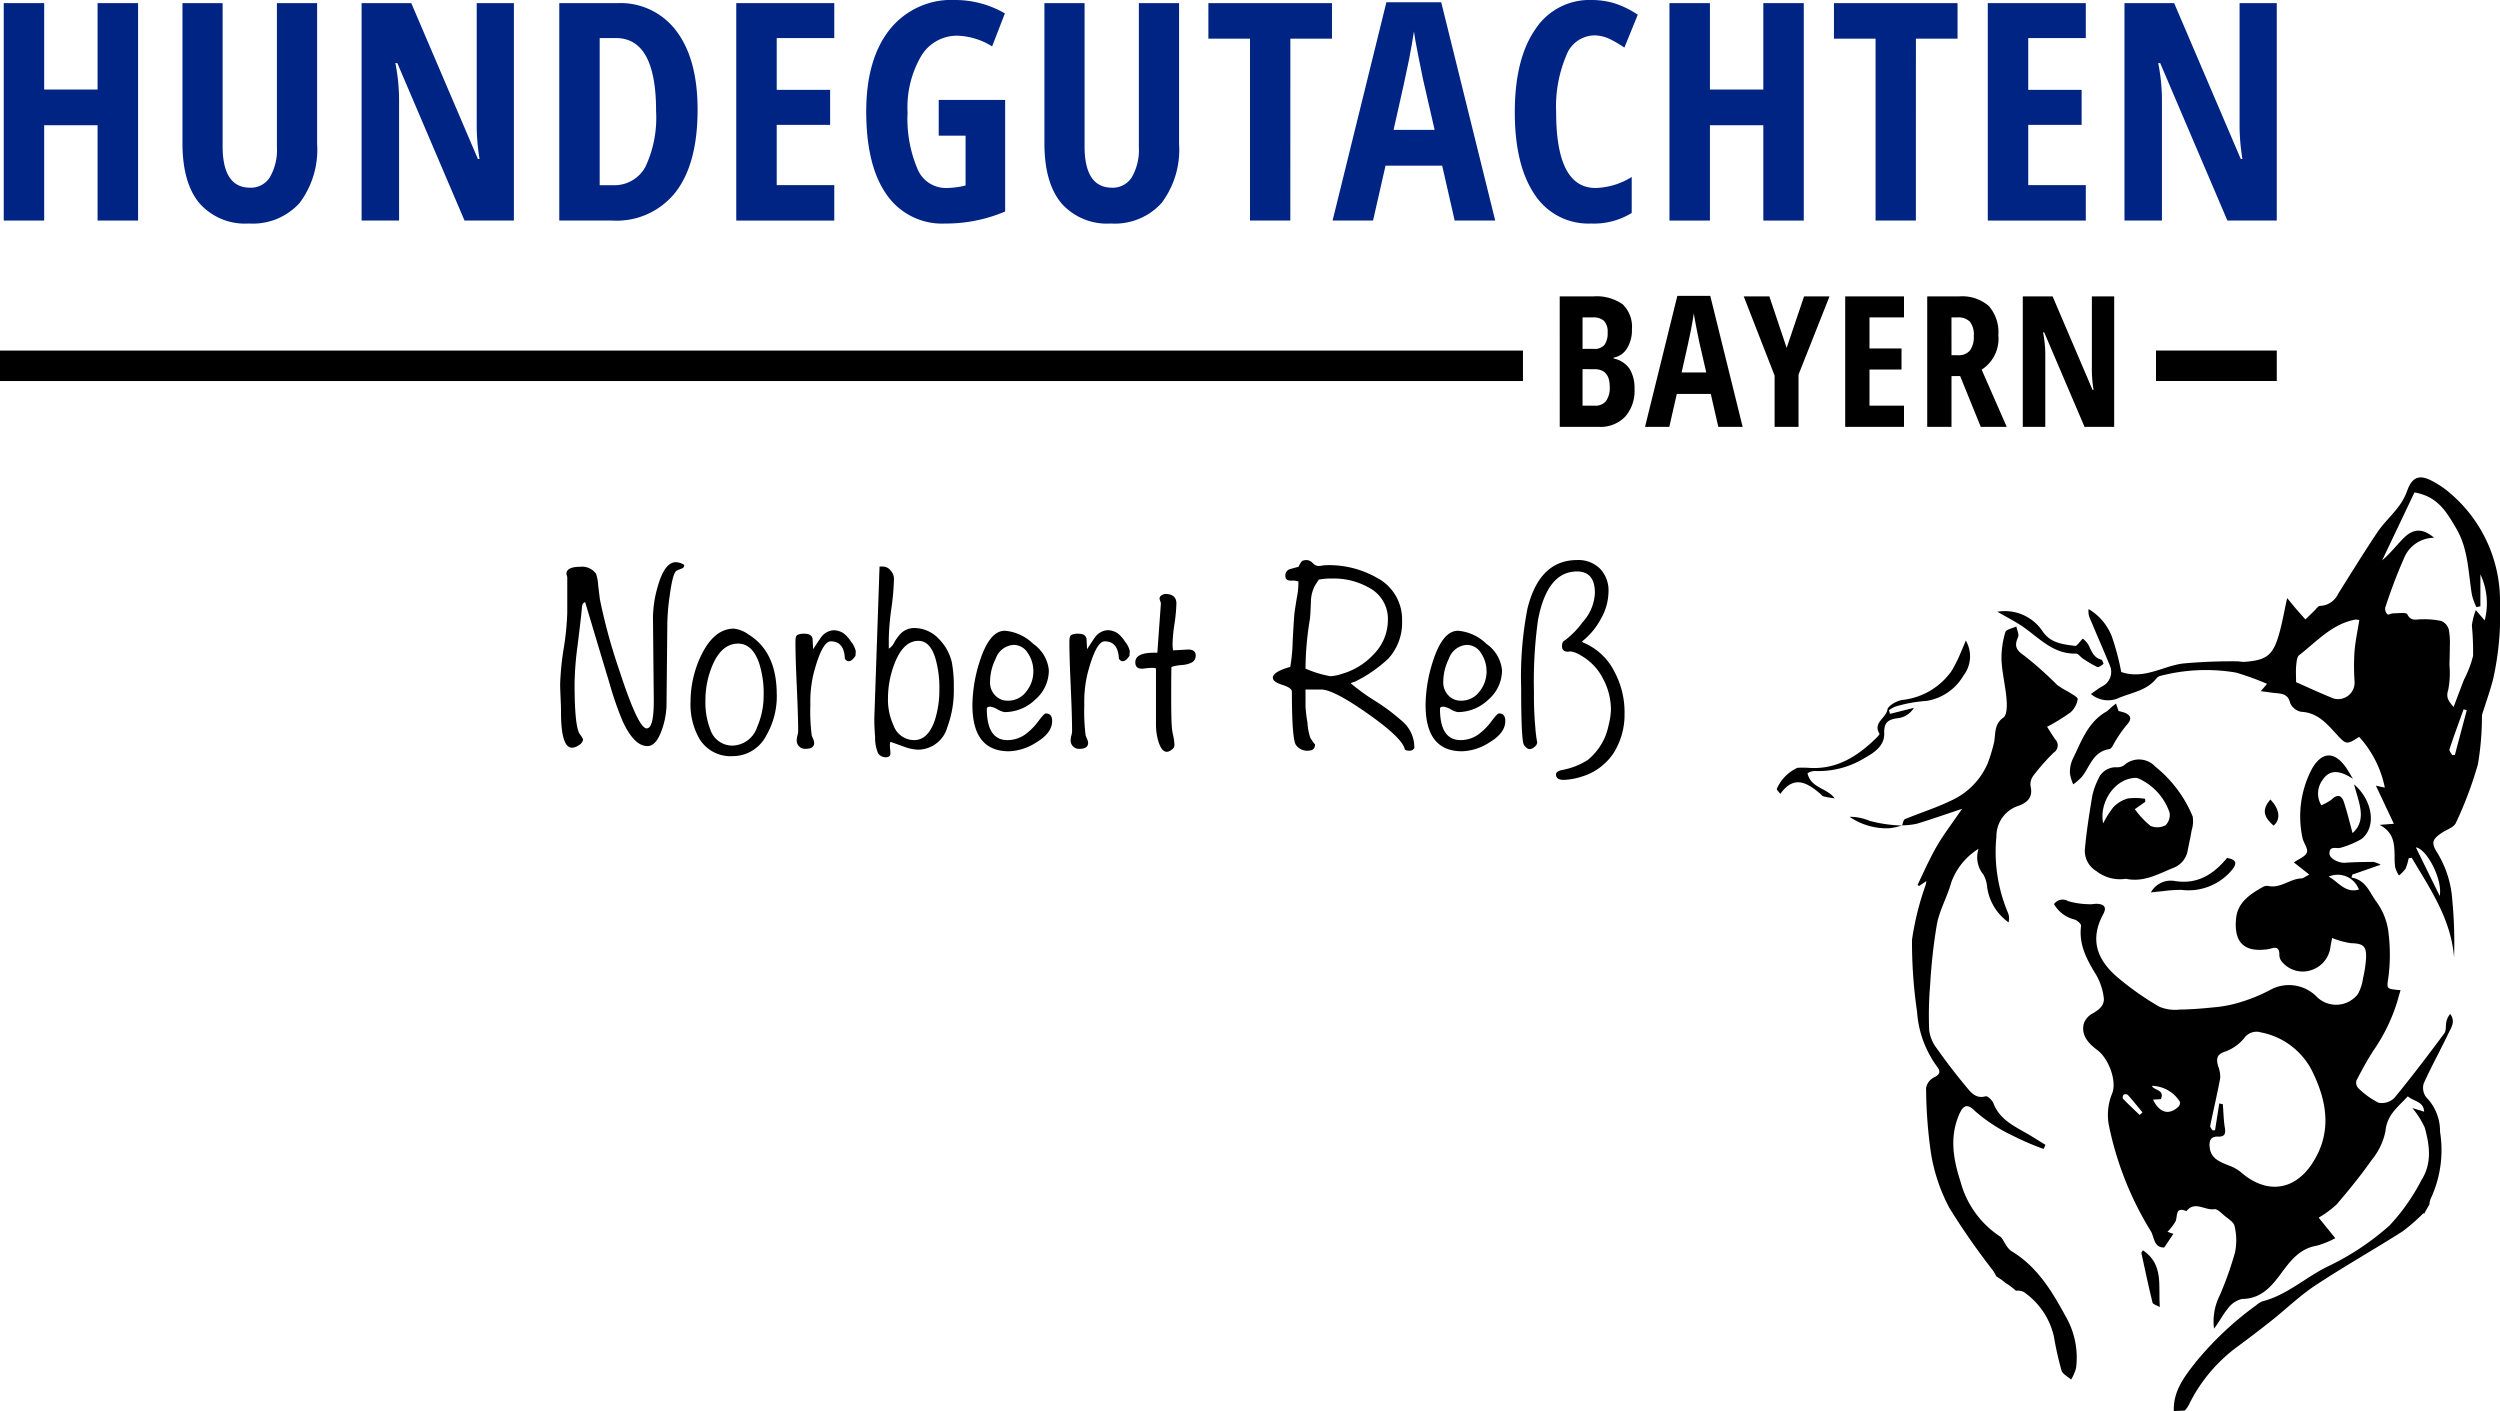
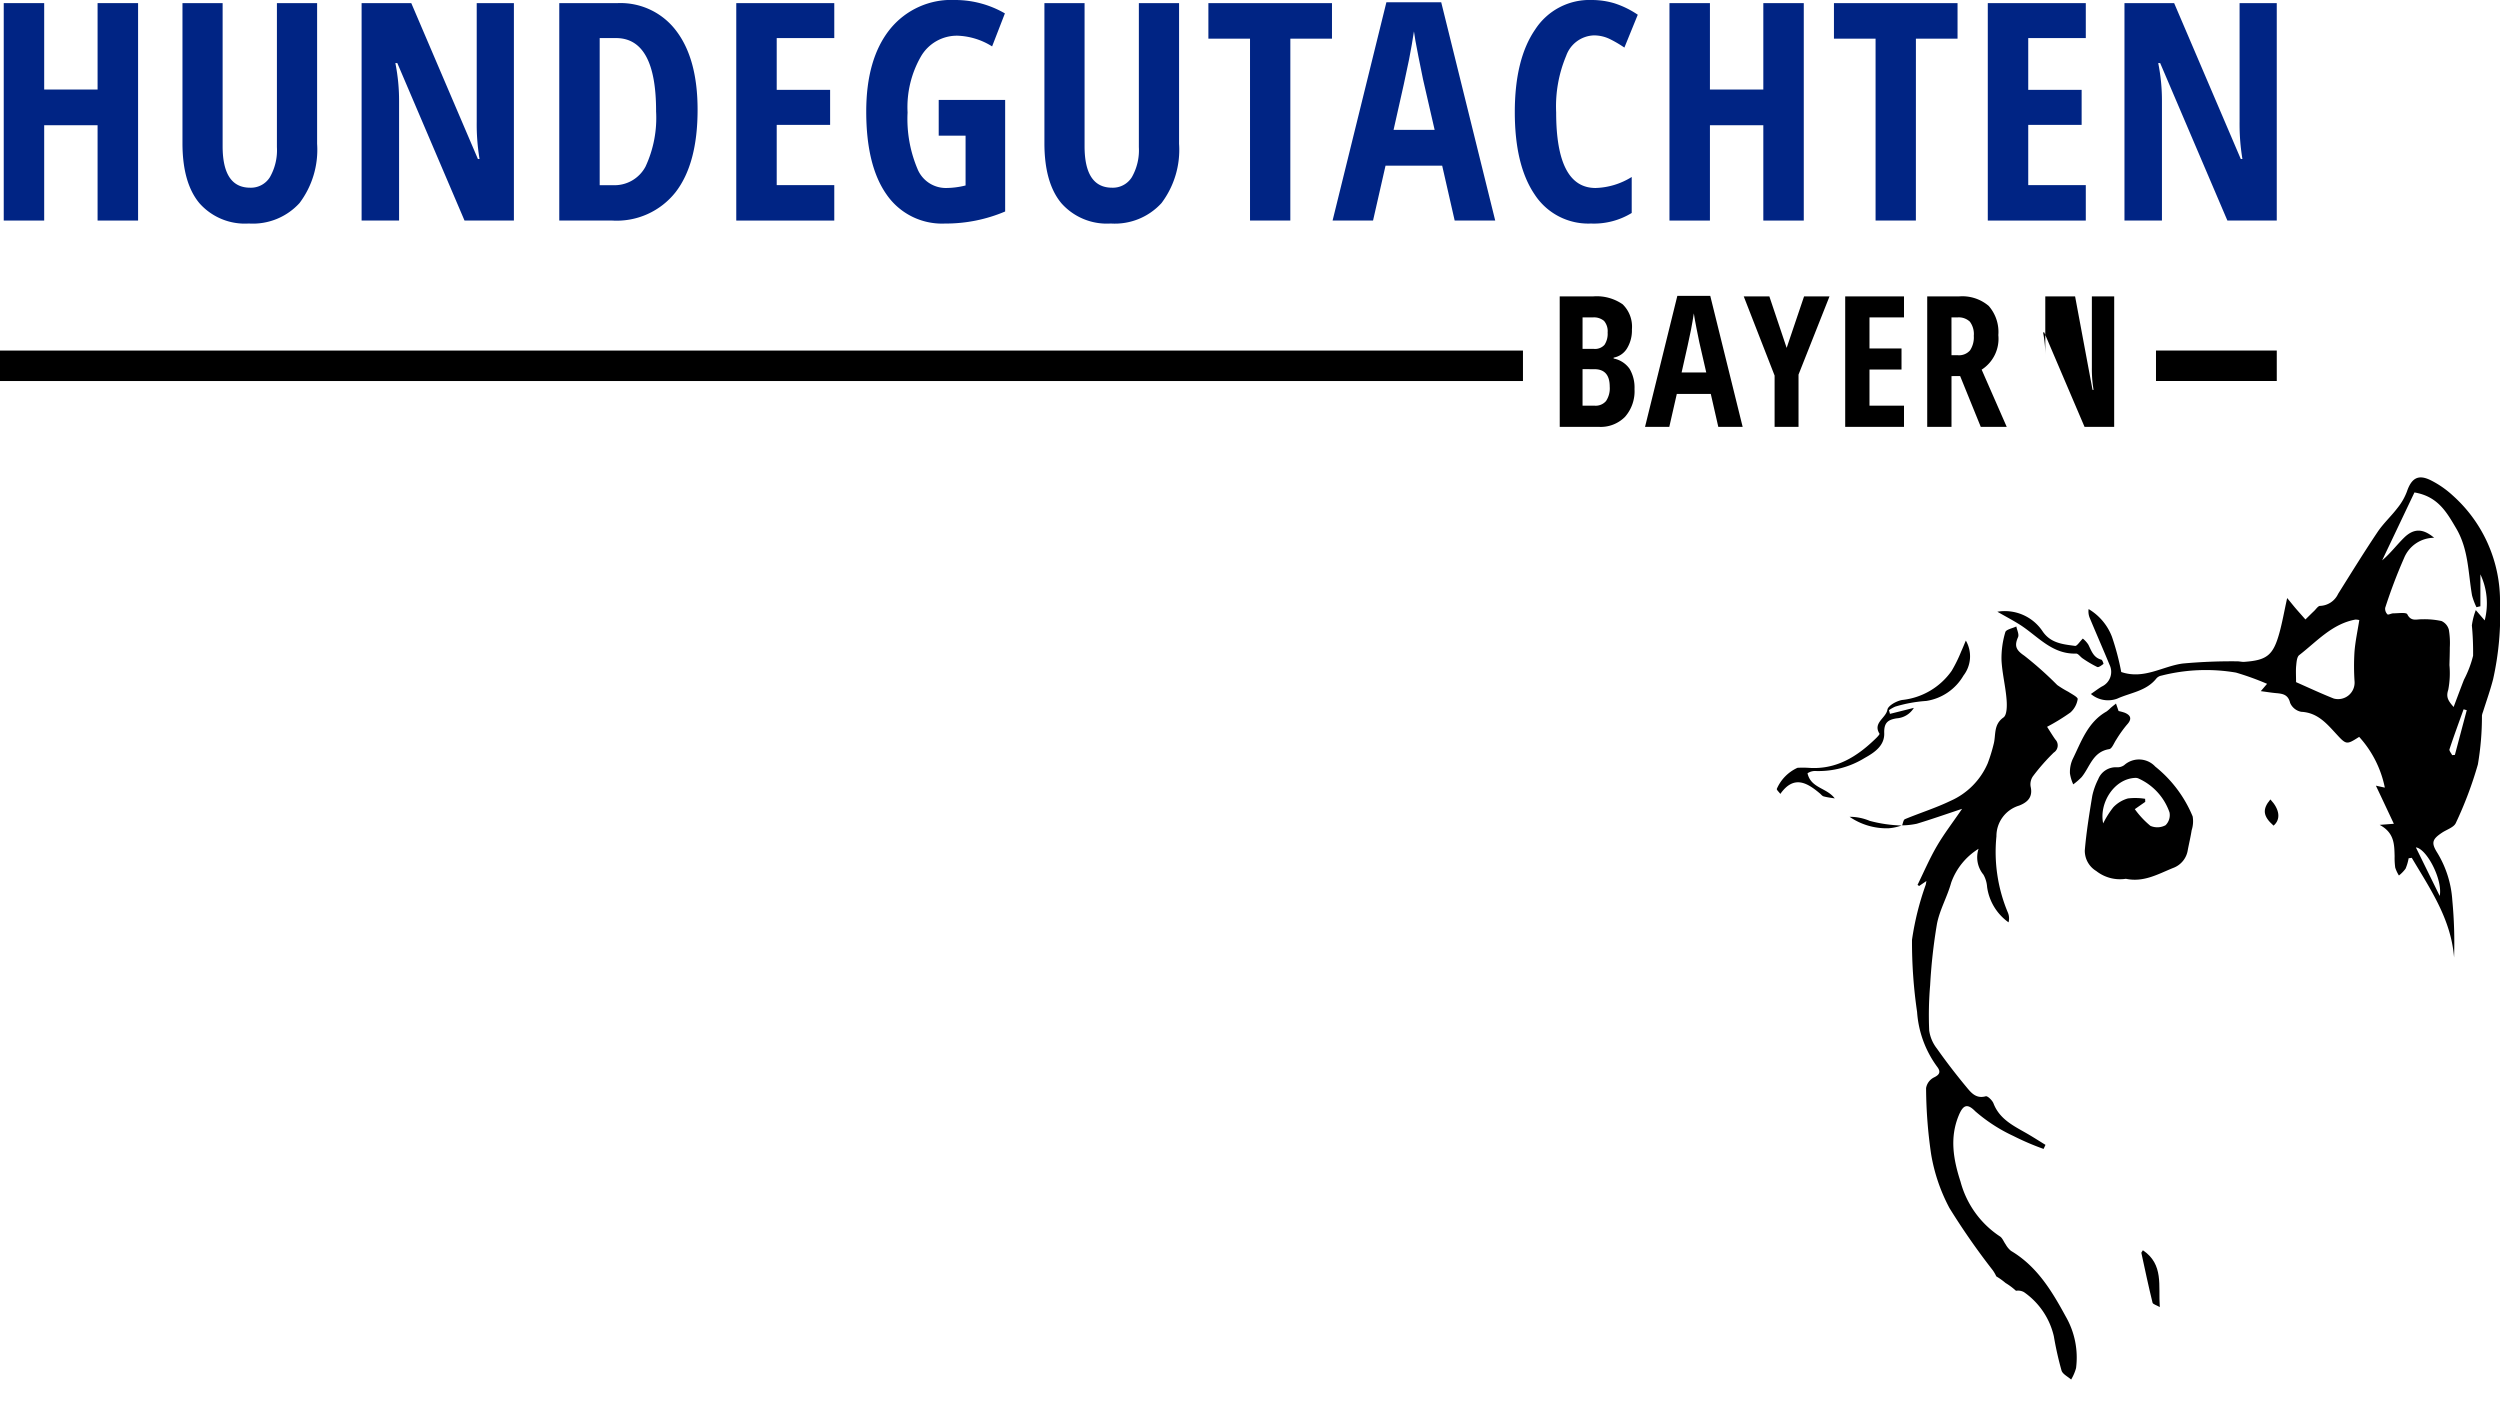
<svg xmlns="http://www.w3.org/2000/svg" width="246.231" height="138.977" viewBox="0 0 246.231 138.977">
  <defs>
    <clipPath id="clip-path">
      <rect id="Rechteck_3" data-name="Rechteck 3" width="71.231" height="91.955" transform="translate(0 0)" fill="none" />
    </clipPath>
    <clipPath id="clip-path-2">
      <rect id="Rechteck_9" data-name="Rechteck 9" width="224.245" height="42.044" transform="translate(0 0)" fill="none" />
    </clipPath>
    <clipPath id="clip-path-3">
-       <rect id="Rechteck_10" data-name="Rechteck 10" width="104.81" height="21.643" fill="none" />
-     </clipPath>
+       </clipPath>
  </defs>
  <g id="Gruppe_30" data-name="Gruppe 30" transform="translate(-85 -26.978)">
    <g id="Gruppe_5" data-name="Gruppe 5" transform="translate(260 74)">
      <g id="Gruppe_4" data-name="Gruppe 4" clip-path="url(#clip-path)">
-         <path id="Pfad_25" data-name="Pfad 25" d="M63.708,72.452c.011.039.019.074.029.11.182-.324.362-.649.551-.968a1.374,1.374,0,0,1,.152-.629,11.269,11.269,0,0,0,.885-6.512,4.764,4.764,0,0,0-1.35-3.394,1.5,1.5,0,0,1-.258-1.364c.745-1.672,1.645-3.275,2.43-4.931.271-.572.733-1.177.179-1.917a1.706,1.706,0,0,0-.376.762c-.084.382,0,.867-.2,1.144-1.6,2.152-3.218,4.293-4.924,6.361a1.749,1.749,0,0,1-1.549.476,7.741,7.741,0,0,1-2.018-1.455.788.788,0,0,1-.168-.731c.511-.994,1.047-1.981,1.652-2.921a17.519,17.519,0,0,0,2.37-4.857c.1-.367.208-.731.321-1.125-1.5-.129-1.355-.109-1.171-1.451a17.571,17.571,0,0,0,0-4.081,6.387,6.387,0,0,0-1.231-3.21c-.682-.951-1.012-2.093-2.431-2.352.03-.1.06-.195.091-.293l2.786-.97a3.031,3.031,0,0,0-.707-.277c-.928.012-1.859.014-2.784.086-.623.049-1.549-.4-1.552-.912,0-.846.739-.412,1.135-.577a8.678,8.678,0,0,0,2.018-.849c1.533-1.2,1.07-3.855-.732-5.382.454,1.776,1.314,3.474-.146,4.8-.278-1.014-.523-2.065-.864-3.085-.222-.666-.643-.763-1.194-.229a4.659,4.659,0,0,1-1.02.569,2.23,2.23,0,0,1,.1-2.457c.753-1.162,1.786-.946,3.021-.139-.305-.5-.442-.748-.6-.982-1.13-1.731-2.422-1.8-3.449,0a10.05,10.05,0,0,0-.938,6.738c.083.516.582,1.089.445,1.481-.147.42-.819.656-1.257.978-.042.031-.05.109-.014.023l1.508,1.19c-.437.221-.6.373-.769.377-1.144.027-2.067,1.014-3.281.74a.854.854,0,0,0-.545.115c-1.247.7-2.458,1.509-2.614,3.076-.2,1.981.453,3.326,2.848,3.073a2.635,2.635,0,0,0,.556-.091c.623-.211.88-.013.854.654a1.093,1.093,0,0,0,.27.654,2.656,2.656,0,0,0,2.96.781,2.75,2.75,0,0,0,1.813-2.32c.058-.312.119-.624.156-.817a8.133,8.133,0,0,0,1.835.51c1.26.035,1.581.287,1.5,1.6a11.8,11.8,0,0,1-.294,1.874,4.49,4.49,0,0,1-.5,1.535,2.71,2.71,0,0,1-4.117.21,3.83,3.83,0,0,0-4.592-.575,16.435,16.435,0,0,1-3.191,1.262,11.694,11.694,0,0,1-2.3.414c-1.111.116-2.229.207-3.346.22a4.015,4.015,0,0,1-2.008-.278A28.192,28.192,0,0,1,33.4,49.1c-1.807-1.623-2.616-3.552-1.241-6.1.352-.652.1-.945-.557-1-.276-.024-.563.063-.838.036a7.971,7.971,0,0,1-2.067-.3,1.044,1.044,0,0,0-1.393.286,3.193,3.193,0,0,0,2.059,1.531c.254.1.63.431.606.612-.239,1.854.569,3.338,1.492,4.836a6.038,6.038,0,0,1,.737,2.193c.126.8-.458,1.24-1.125,1.62a1.815,1.815,0,0,0-.844,1.007c-.265,1.186.516,1.961,1.354,2.59,1.092.82,1.961,3.059,1.432,4.306a5.489,5.489,0,0,0-.258,3.32,32,32,0,0,0,4.086,10.208c.345.576.286,1.634,1.318,1.6l.9-1.343-.58-.2a4.919,4.919,0,0,0,.8-1.042c.215-.528-.055-1.464,1.065-.994.829-1.046,1.829-.044,2.744-.194.291-.047.688.38,1,.639.371.313.922.635,1,1.031a6.039,6.039,0,0,1,.046,2.579,33.4,33.4,0,0,1-1.5,4.225,5.722,5.722,0,0,0-.572,3.289c.509-.638.857-1.371,1.362-1.972a2.374,2.374,0,0,1,1.4-.947c1.749-.017,2.752-1.062,3.682-2.3.975-1.3,1.88-2.651,3.686-2.949a9.2,9.2,0,0,0,1.817-.735l-1.64-2.024a9.98,9.98,0,0,0,1.759-1.294c1.209-1.408,2.385-2.854,3.451-4.371a6.485,6.485,0,0,0,1.369-2.852c.144-1.643,1.28-2.409,2.2-3.435.564.507,1.558.484,1.609,1.515l-1.166-.364a8.507,8.507,0,0,1,1.227,1.932c.484,1.734.728,3.511-.324,5.166a19.733,19.733,0,0,1-3.146,4.476,25.9,25.9,0,0,1-6.078,4.034c-2.185,1.058-4,2.807-6.418,3.428a2,2,0,0,0-.637.394A31.781,31.781,0,0,0,41.3,87.094c-1.117,1.423-2.255,2.854-2.2,4.838.017.01.032.013.049.022l1.026-.045a2.17,2.17,0,0,0,.449-.649,15.583,15.583,0,0,1,4.738-5.639c1.143-.846,2.277-1.708,3.391-2.593,1.443-1.146,2.778-2.449,4.308-3.459,2.8-1.846,5.72-3.5,8.552-5.293a18.206,18.206,0,0,0,2.091-1.824M54.349,39.321a2.229,2.229,0,0,1,2.986,1.273c-1.385.385-2.041-.8-2.986-1.273M35.739,62.795c-.554-.532-1.115-1.057-1.649-1.608-.057-.058,0-.326.086-.4a.4.4,0,0,1,.4.03c.5.56.967,1.145,1.446,1.722l-.282.252m3.839-.831c-.931.89-1.877.651-2.524-.676l.777-.051c.394-.962-.675-.826-.885-1.307A3.321,3.321,0,0,1,39.7,61.49a.561.561,0,0,1-.12.474M52.719,67.6c-1.814,2.728-4.578,2.98-7.042.8a4.175,4.175,0,0,0-1.2-.648c-.853-.352-1.721-.663-1.839-1.768-.064-.6.053-1.087.807-1.058.65.026.788-.257.686-.871-.127-.765-.136-1.549-.2-2.324l-.35-.07q-.208,1.323-.418,2.645l-.263-.005c-.075-.146-.236-.309-.21-.434.318-1.567.691-3.124.982-4.695a2.783,2.783,0,0,0-.194-1.159c-.2-.721-.2-1.188.723-1.474a4.356,4.356,0,0,0,1.848-1.326,1.476,1.476,0,0,1,1.634-.553,7.165,7.165,0,0,1,5.22,4.177c1.385,2.958,1.7,5.922-.192,8.766" />
        <path id="Pfad_26" data-name="Pfad 26" d="M23.057,76.17a2.193,2.193,0,0,1-.515-.629c-.193-.262-.313-.629-.566-.787a9.338,9.338,0,0,1-3.875-5.38c-.7-2.155-1.094-4.323-.182-6.528.428-1.033.834-1.229,1.629-.416A15.958,15.958,0,0,0,23.3,64.862a26.124,26.124,0,0,0,2.976,1.277l.189-.4c-.568-.349-1.129-.709-1.7-1.045-1.343-.784-2.8-1.423-3.422-3.041-.116-.3-.583-.754-.765-.7-.95.268-1.442-.355-1.9-.909-1.018-1.226-1.993-2.491-2.909-3.793a3.707,3.707,0,0,1-.758-1.784,34.665,34.665,0,0,1,.093-4.453,53.55,53.55,0,0,1,.671-6.035c.268-1.392,1.021-2.683,1.4-4.062a6.489,6.489,0,0,1,2.7-3.341,2.677,2.677,0,0,0,.479,2.549,2.9,2.9,0,0,1,.361,1.218,5.135,5.135,0,0,0,2.11,3.478,1.463,1.463,0,0,0-.053-.932,15.408,15.408,0,0,1-1.138-7.543,3.133,3.133,0,0,1,2.232-3.022c.832-.325,1.374-.836,1.135-1.873a1.384,1.384,0,0,1,.24-1.032A20.114,20.114,0,0,1,27.28,27.1a.836.836,0,0,0,.152-1.29c-.262-.372-.5-.763-.809-1.248a20.074,20.074,0,0,0,2.3-1.412,2.222,2.222,0,0,0,.713-1.313c.029-.192-.584-.5-.923-.723a9.8,9.8,0,0,1-1.093-.667,34.916,34.916,0,0,0-3.249-2.893c-.821-.555-.984-.969-.609-1.819.12-.274-.1-.7-.168-1.055-.377.183-1.012.295-1.086.563a8.948,8.948,0,0,0-.375,2.746c.063,1.3.4,2.592.5,3.9.048.592.043,1.508-.306,1.754-1.011.712-.726,1.736-.97,2.633a15.986,15.986,0,0,1-.583,1.884,7.1,7.1,0,0,1-3.671,3.7c-1.447.7-3,1.182-4.482,1.8-.151.063-.19.393-.277.61a7.428,7.428,0,0,0,1.44-.159c1.418-.428,2.817-.921,4.467-1.469-.941,1.376-1.792,2.482-2.488,3.677-.714,1.225-1.276,2.539-1.9,3.814l.155.109.719-.491c-.038.208-.048.292-.069.373a28.041,28.041,0,0,0-1.35,5.417,47.268,47.268,0,0,0,.5,7.1,10.307,10.307,0,0,0,1.974,5.4c.37.483.278.781-.329,1.065a1.445,1.445,0,0,0-.758,1.039,46.144,46.144,0,0,0,.5,6.534,17.4,17.4,0,0,0,1.8,5.28,69.211,69.211,0,0,0,4.27,6.132,3.718,3.718,0,0,1,.345.6,6.55,6.55,0,0,1,.913.652,6.451,6.451,0,0,1,1.027.768,1.182,1.182,0,0,1,.79.135,7.282,7.282,0,0,1,2.937,4.337,32.67,32.67,0,0,0,.757,3.378c.11.36.62.6.948.891a4.517,4.517,0,0,0,.484-1.13,8.1,8.1,0,0,0-1.011-5.069c-1.375-2.529-2.835-4.957-5.408-6.48" />
        <path id="Pfad_27" data-name="Pfad 27" d="M30.942,21.328c.461-.317.756-.547,1.076-.734a1.59,1.59,0,0,0,.764-2.124c-.644-1.558-1.321-3.1-1.97-4.657a1.678,1.678,0,0,1-.1-.846,5.411,5.411,0,0,1,2.3,2.732,24.88,24.88,0,0,1,.914,3.467c2.229.763,4.059-.569,6.058-.836a52.86,52.86,0,0,1,5.318-.217c.246-.007.5.069.741.052,2.236-.157,2.855-.65,3.464-2.864.28-1.017.463-2.061.761-3.421.411.5.648.8.9,1.092.3.344.6.68.9,1.019.28-.275.556-.553.84-.823.2-.186.4-.512.6-.514a2.048,2.048,0,0,0,1.78-1.187c1.279-2.039,2.542-4.089,3.882-6.087.567-.847,1.341-1.553,1.962-2.368A5.821,5.821,0,0,0,62.06,1.4C62.51.075,63.171-.332,64.4.275a9.374,9.374,0,0,1,2.152,1.483,13.944,13.944,0,0,1,4.68,10.66,29.172,29.172,0,0,1-.679,7.454c-.281,1.089-.661,2.152-1,3.227a1.691,1.691,0,0,0-.1.352,28.27,28.27,0,0,1-.4,4.816,37.839,37.839,0,0,1-2.171,5.766c-.189.433-.888.643-1.354.953-.977.649-1.091,1-.481,1.972a10.253,10.253,0,0,1,1.488,4.7,44.475,44.475,0,0,1,.173,5.627c-.3-3.786-2.348-6.751-4.167-9.818l-.309.043a4.65,4.65,0,0,1-.3,1.021,3.384,3.384,0,0,1-.657.677,3.5,3.5,0,0,1-.363-.777,7.023,7.023,0,0,1-.06-1.127c-.033-1.137-.01-2.3-1.476-3.083l1.4-.108c-.633-1.344-1.2-2.556-1.769-3.753l.881.194a10.527,10.527,0,0,0-2.528-5c-1.257.8-1.262.793-2.3-.336-.934-1.016-1.83-2.054-3.4-2.132a1.5,1.5,0,0,1-1.1-.878c-.2-.834-.739-.906-1.388-.963-.446-.04-.888-.114-1.5-.194.276-.322.4-.469.618-.721a27.092,27.092,0,0,0-3.064-1.107,17.687,17.687,0,0,0-7.347.3.857.857,0,0,0-.486.27c-.987,1.257-2.549,1.4-3.87,2a2.612,2.612,0,0,1-2.59-.466M64.752,5.946a3.209,3.209,0,0,0-2.968,1.992,50.852,50.852,0,0,0-1.862,4.91.778.778,0,0,0,.225.639c.076.077.376-.1.575-.1.479,0,1.274-.117,1.378.092.365.736.9.483,1.426.494a7.937,7.937,0,0,1,1.943.172,1.313,1.313,0,0,1,.724.854,7.856,7.856,0,0,1,.094,1.754c0,.578-.021,1.156-.036,1.734a8.7,8.7,0,0,1-.118,2.438c-.246.735.021,1.1.531,1.687.366-.969.684-1.829,1.016-2.683a10.674,10.674,0,0,0,.9-2.361,27.59,27.59,0,0,0-.119-2.987,6.568,6.568,0,0,1,.387-1.515l.875,1.017A6.687,6.687,0,0,0,69.3,9.547v3.142l-.388.093a6.471,6.471,0,0,1-.435-1.157c-.388-2.23-.337-4.526-1.557-6.6-.943-1.6-1.8-3.152-4.115-3.544-1.027,2.158-2.1,4.424-3.182,6.69.811-.685,1.425-1.508,2.147-2.221.94-.928,1.853-.958,2.979,0m-7.38,8.1A1.622,1.622,0,0,0,57,14c-2.313.422-3.809,2.16-5.543,3.5-.233.18-.264.68-.3,1.041-.049.478-.012.964-.012,1.61-.091-.067-.023,0,.061.041,1.216.535,2.422,1.1,3.655,1.588a1.626,1.626,0,0,0,2.048-1.644A22.538,22.538,0,0,1,56.9,17.17c.08-1.021.3-2.031.474-3.122m7.92,27.178c.311-1.625-1.3-4.675-2.35-4.785l2.35,4.785m2.662-18.3-.311-.087c-.469,1.309-.952,2.613-1.388,3.933-.049.148.167.384.261.58l.27-.022q.583-2.2,1.168-4.4" />
        <path id="Pfad_28" data-name="Pfad 28" d="M34.383,39.533a3.782,3.782,0,0,1-2.923-.77,2.328,2.328,0,0,1-1.123-2.024c.152-1.8.441-3.587.735-5.37a6.675,6.675,0,0,1,.584-1.639,1.86,1.86,0,0,1,1.863-1.179,1.147,1.147,0,0,0,.7-.213,2.181,2.181,0,0,1,3.059.144,12.288,12.288,0,0,1,3.683,4.91,2.864,2.864,0,0,1-.1,1.36c-.1.644-.253,1.281-.377,1.922a2.239,2.239,0,0,1-1.455,1.794c-1.479.6-2.887,1.434-4.646,1.065m.877-6.862A8.8,8.8,0,0,0,36.8,34.319a1.707,1.707,0,0,0,1.492-.064A1.4,1.4,0,0,0,38.682,33a5.692,5.692,0,0,0-3-3.32.712.712,0,0,0-.36-.086c-2.116.074-3.593,2.507-3.176,4.481a8.98,8.98,0,0,1,1-1.588,3.2,3.2,0,0,1,1.433-.868,6.15,6.15,0,0,1,1.7.035l.012.3-1.033.722" />
        <path id="Pfad_29" data-name="Pfad 29" d="M3.028,29.145c.331,1.469,1.885,1.409,2.682,2.471-.365-.063-.736-.1-1.093-.2-.138-.036-.248-.186-.367-.287-1.283-1.082-2.577-1.828-3.9.044C.159,30.917,0,30.8,0,30.682A4.048,4.048,0,0,1,2.041,28.6a9.945,9.945,0,0,1,1.036,0c2.761.217,4.85-1.1,6.716-2.93.132-.128.357-.373.323-.428-.677-1.074.634-1.524.779-2.367.069-.4.911-.868,1.458-.955a6.832,6.832,0,0,0,4.87-2.869,13.919,13.919,0,0,0,.94-1.909c.136-.289.251-.588.457-1.073a3.1,3.1,0,0,1-.232,3.446,5.136,5.136,0,0,1-3.66,2.5,13.737,13.737,0,0,0-3.071.563,3.737,3.737,0,0,0-.609.347l.1.363,2.353-.591a2.145,2.145,0,0,1-1.684,1.031c-.872.135-1.269.431-1.235,1.459.041,1.212-.923,1.893-1.923,2.444a8.67,8.67,0,0,1-4.92,1.283,1.366,1.366,0,0,0-.459.093,1.522,1.522,0,0,0-.257.134" />
        <path id="Pfad_30" data-name="Pfad 30" d="M33.664,23.01a4.616,4.616,0,0,1,.6.164c.677.28.7.679.206,1.2a12.094,12.094,0,0,0-1.029,1.446c-.229.328-.422.9-.7.942-1.624.259-1.9,1.763-2.718,2.757a6.441,6.441,0,0,1-.824.713,3.981,3.981,0,0,1-.325-1.083,3.107,3.107,0,0,1,.254-1.371c.861-1.745,1.491-3.668,3.342-4.718a3.234,3.234,0,0,0,.422-.368c.17-.143.344-.28.517-.42l.255.737" />
        <path id="Pfad_31" data-name="Pfad 31" d="M21.724,13.229a4.464,4.464,0,0,1,4.452,1.924c.8,1.183,2.009,1.278,3.2,1.442.19.026.443-.4.766-.722a2.55,2.55,0,0,1,.541.594c.309.609.5,1.282,1.288,1.484.1.027.225.4.2.421-.184.138-.471.362-.609.3a11.108,11.108,0,0,1-1.431-.843c-.23-.148-.441-.485-.652-.478-2.413.076-3.814-1.77-5.6-2.886-.631-.394-1.291-.742-2.155-1.236" />
-         <path id="Pfad_32" data-name="Pfad 32" d="M36.846,40.875a2.227,2.227,0,0,1,2.314-1.131c2.252.374,3.824-.622,5.191-2.266.882.171,1.037.5.488,1.174a5.578,5.578,0,0,1-4.986,1.973,13.106,13.106,0,0,0-1.859.13c-.383.032-.765.079-1.148.12" />
        <path id="Pfad_33" data-name="Pfad 33" d="M36.056,76.117c2.079,1.4,1.511,3.49,1.667,5.6-.34-.2-.677-.281-.715-.436-.4-1.627-.747-3.265-1.1-4.9-.009-.044.057-.1.152-.267" />
        <path id="Pfad_34" data-name="Pfad 34" d="M48.615,31.717c.921.968,1.042,1.967.313,2.58-1.046-.926-1.129-1.615-.313-2.58" />
        <path id="Pfad_35" data-name="Pfad 35" d="M12.318,34.274A4.969,4.969,0,0,1,11,34.557a6.433,6.433,0,0,1-3.828-1.129,5.06,5.06,0,0,1,1.983.4,13.755,13.755,0,0,0,3.18.459l-.021-.014" />
      </g>
    </g>
    <g id="Gruppe_11" data-name="Gruppe 11" transform="translate(85 26.978)">
      <path id="Pfad_56" data-name="Pfad 56" d="M9.611.307V8.818H4.352V.307H.368V21.723H4.352V12.334H9.611v9.389H13.6V.307Z" fill="#002484" />
      <g id="Gruppe_10" data-name="Gruppe 10">
        <g id="Gruppe_9" data-name="Gruppe 9" clip-path="url(#clip-path-2)">
          <path id="Pfad_57" data-name="Pfad 57" d="M31.233.308V14.165A8.72,8.72,0,0,1,29.5,20a6.219,6.219,0,0,1-4.995,2.014,5.973,5.973,0,0,1-4.863-2q-1.669-2-1.67-5.91V.308h3.955V14.4q0,4.086,2.71,4.087a2.2,2.2,0,0,0,1.948-1.04,5.349,5.349,0,0,0,.689-2.959V.308Z" fill="#002484" />
          <path id="Pfad_58" data-name="Pfad 58" d="M50.615,21.724H45.752L39.131,6.211H38.94a18.825,18.825,0,0,1,.366,3.809v11.7H35.615V.308h4.893L47.07,15.66h.161A20.939,20.939,0,0,1,46.953,12V.308h3.662Z" fill="#002484" />
          <path id="Pfad_59" data-name="Pfad 59" d="M68.707,10.811q0,5.3-2.161,8.108a7.378,7.378,0,0,1-6.218,2.805H55.084V.308h5.727A6.865,6.865,0,0,1,66.627,3.07q2.081,2.76,2.08,7.741m-4.087.117q0-7.178-3.955-7.178h-1.6V18.238h1.289a3.456,3.456,0,0,0,3.223-1.825,11.362,11.362,0,0,0,1.04-5.485" fill="#002484" />
          <path id="Pfad_60" data-name="Pfad 60" d="M82.17,21.724H72.517V.308H82.17V3.75H76.5v5.1H81.76V12.3H76.5v5.933H82.17Z" fill="#002484" />
          <path id="Pfad_61" data-name="Pfad 61" d="M92.456,9.844H99V20.83a14.934,14.934,0,0,1-5.918,1.187,6.625,6.625,0,0,1-5.75-2.842q-2.013-2.841-2.014-8.188,0-5.157,2.307-8.072A7.764,7.764,0,0,1,94.082,0a9.791,9.791,0,0,1,4.893,1.319l-1.26,3.252a6.824,6.824,0,0,0-3.4-1.055,4.1,4.1,0,0,0-3.6,2.028,10.018,10.018,0,0,0-1.326,5.53,12.66,12.66,0,0,0,.96,5.523,3.017,3.017,0,0,0,2.79,1.919,8.071,8.071,0,0,0,1.963-.249V13.36H92.456Z" fill="#002484" />
          <path id="Pfad_62" data-name="Pfad 62" d="M116.129.308V14.165A8.72,8.72,0,0,1,114.4,20a6.219,6.219,0,0,1-5,2.014,5.973,5.973,0,0,1-4.863-2q-1.669-2-1.67-5.91V.308h3.955V14.4q0,4.086,2.71,4.087a2.2,2.2,0,0,0,1.948-1.04,5.349,5.349,0,0,0,.689-2.959V.308Z" fill="#002484" />
          <path id="Pfad_63" data-name="Pfad 63" d="M127.087,21.724h-3.97V3.809h-4.1V.308h12.173v3.5h-4.1Z" fill="#002484" />
          <path id="Pfad_64" data-name="Pfad 64" d="M143.275,21.724l-1.231-5.406h-5.58l-1.23,5.406h-3.985l5.3-21.5h5.4l5.319,21.5ZM141.3,12.788l-1.143-4.98q-.1-.454-.461-2.278t-.432-2.439q-.19,1.26-.484,2.775t-1.523,6.922Z" fill="#002484" />
          <path id="Pfad_65" data-name="Pfad 65" d="M156.958,3.486a3.01,3.01,0,0,0-2.7,2.007,12.871,12.871,0,0,0-.988,5.581q0,7.441,3.881,7.441a7.086,7.086,0,0,0,3.56-1.084v3.545a7.119,7.119,0,0,1-4.014,1.04,6.3,6.3,0,0,1-5.558-2.879q-1.942-2.877-1.942-8.092t2-8.13A6.369,6.369,0,0,1,156.753,0,7.788,7.788,0,0,1,159,.322a9,9,0,0,1,2.308,1.128L159.99,4.687a11.485,11.485,0,0,0-1.406-.827,3.572,3.572,0,0,0-1.626-.374" fill="#002484" />
          <path id="Pfad_66" data-name="Pfad 66" d="M177.658,21.724h-3.984v-9.39h-5.259v9.39H164.43V.308h3.985V8.819h5.259V.308h3.984Z" fill="#002484" />
          <path id="Pfad_67" data-name="Pfad 67" d="M188.7,21.724h-3.97V3.809h-4.1V.308h12.173v3.5h-4.1Z" fill="#002484" />
          <path id="Pfad_68" data-name="Pfad 68" d="M205.435,21.724h-9.653V.308h9.653V3.75h-5.669v5.1h5.259V12.3h-5.259v5.933h5.669Z" fill="#002484" />
          <path id="Pfad_69" data-name="Pfad 69" d="M224.244,21.724h-4.863L212.76,6.211h-.191a18.825,18.825,0,0,1,.366,3.809v11.7h-3.691V.308h4.893L220.7,15.66h.161A20.939,20.939,0,0,1,220.582,12V.308h3.662Z" fill="#002484" />
          <path id="Pfad_70" data-name="Pfad 70" d="M153.619,29.194H156.9a4.472,4.472,0,0,1,2.918.777,3.079,3.079,0,0,1,.914,2.475,3.383,3.383,0,0,1-.483,1.867,1.946,1.946,0,0,1-1.318.91v.088a2.5,2.5,0,0,1,1.573,1.02,3.613,3.613,0,0,1,.483,1.986,3.824,3.824,0,0,1-.935,2.738,3.365,3.365,0,0,1-2.563.989h-3.867Zm2.25,5.168h1.1a1.256,1.256,0,0,0,1.063-.4,1.974,1.974,0,0,0,.308-1.205,1.565,1.565,0,0,0-.352-1.147,1.53,1.53,0,0,0-1.107-.347h-1.011Zm0,1.995v3.6h1.2a1.339,1.339,0,0,0,1.112-.457,2.25,2.25,0,0,0,.365-1.415q0-1.724-1.512-1.723Z" />
          <path id="Pfad_71" data-name="Pfad 71" d="M169.239,42.044,168.5,38.8h-3.348l-.739,3.243h-2.39l3.181-12.9h3.244l3.19,12.9Zm-1.187-5.361-.686-2.988c-.041-.182-.132-.637-.276-1.367s-.23-1.217-.26-1.463c-.076.5-.173,1.058-.29,1.666s-.422,1.99-.914,4.152Z" />
          <path id="Pfad_72" data-name="Pfad 72" d="M175.972,34.266l1.714-5.071h2.505l-3.05,7.7v5.15h-2.356V36.991l-3.041-7.8h2.523Z" />
          <path id="Pfad_73" data-name="Pfad 73" d="M187.53,42.044h-5.792V29.194h5.792V31.26h-3.4v3.058h3.155v2.075h-3.155v3.559h3.4Z" />
          <path id="Pfad_74" data-name="Pfad 74" d="M192.207,37.043v5h-2.391V29.194h3.129a4.007,4.007,0,0,1,2.931.94,3.9,3.9,0,0,1,.945,2.874,3.616,3.616,0,0,1-1.643,3.4l2.469,5.634H195.09l-2.03-5Zm0-2.057h.615a1.434,1.434,0,0,0,1.213-.479,2.316,2.316,0,0,0,.369-1.428,2.035,2.035,0,0,0-.391-1.4,1.587,1.587,0,0,0-1.208-.417h-.6Z" />
-           <path id="Pfad_75" data-name="Pfad 75" d="M208.23,42.044h-2.918l-3.973-9.308h-.114a11.255,11.255,0,0,1,.22,2.286v7.022H199.23V29.194h2.936L206.1,38.4h.1a12.448,12.448,0,0,1-.167-2.2V29.194h2.2Z" />
+           <path id="Pfad_75" data-name="Pfad 75" d="M208.23,42.044h-2.918l-3.973-9.308h-.114a11.255,11.255,0,0,1,.22,2.286v7.022V29.194h2.936L206.1,38.4h.1a12.448,12.448,0,0,1-.167-2.2V29.194h2.2Z" />
          <rect id="Rechteck_7" data-name="Rechteck 7" width="150" height="3" transform="translate(0 34.528)" />
          <rect id="Rechteck_8" data-name="Rechteck 8" width="11.896" height="3" transform="translate(212.349 34.528)" />
        </g>
      </g>
    </g>
    <g id="Gruppe_13" data-name="Gruppe 13" transform="matrix(0.966, -0.259, 0.259, 0.966, 306.236, 77.043)">
      <g id="Gruppe_12" data-name="Gruppe 12" transform="matrix(0.966, 0.259, -0.259, 0.966, -161.7, -38.081)" clip-path="url(#clip-path-3)">
        <path id="Pfad_77" data-name="Pfad 77" d="M12.214.448A.322.322,0,0,1,11.972.8c-.179.071-.348.144-.508.214q-.375.214-.669,2.414a21.258,21.258,0,0,0-.242,2.789l-.08,8.128a7.939,7.939,0,0,1-.456,2.333q-.562,1.611-1.42,1.609-1.311,0-2.437-2.437a31.5,31.5,0,0,1-1.273-3.656Q4.072,9.5,2.464,4.117q-.295.054-.321.536-.054.723-.429,3.75a30.805,30.805,0,0,0-.294,3.75q0,4.314.535,4.982a2.386,2.386,0,0,1,.3.482.727.727,0,0,1-.393.563,1.284,1.284,0,0,1-.692.268q-1.086,0-1.085-3.509c0-.321-.014-.776-.04-1.367S0,12.528,0,12.206A26.641,26.641,0,0,1,.349,8.684,26.812,26.812,0,0,0,.7,5.135V1.68a.659.659,0,0,0-.039-.175.627.627,0,0,1-.042-.174q0-.7,1.367-.7a1.675,1.675,0,0,1,1.554.7A4.47,4.47,0,0,1,3.75,2.51q.08.643.161,1.312a55.58,55.58,0,0,0,1.929,7.045q1.848,5.678,2.679,5.678.723,0,.7-2.87l-.08-8.049A11.409,11.409,0,0,1,9.643,2.46Q10.312.181,11.384.179a1.571,1.571,0,0,1,.83.269" transform="translate(0 0.034)" />
        <path id="Pfad_78" data-name="Pfad 78" d="M19.278,12.151a7.728,7.728,0,0,1-1.018,4.018,3.719,3.719,0,0,1-3.349,2.063,3.577,3.577,0,0,1-3.24-1.688,6.817,6.817,0,0,1-.885-3.7A10.54,10.54,0,0,1,11.8,8.375q1.286-2.705,3.268-2.7a3.1,3.1,0,0,1,1.446.589q2.759,1.714,2.759,5.892m-1.286-.026a9.714,9.714,0,0,0-.456-3.08q-.67-1.9-2.062-1.9-1.607,0-2.518,2.117a8.831,8.831,0,0,0-.7,3.508,7.367,7.367,0,0,0,.482,2.839,2.284,2.284,0,0,0,2.169,1.58,2.633,2.633,0,0,0,2.438-1.82,7.777,7.777,0,0,0,.643-3.242" transform="translate(2.054 1.08)" />
        <path id="Pfad_79" data-name="Pfad 79" d="M25.4,7.868c0,.071-.01.223-.026.455-.233.358-.456.536-.67.536a.451.451,0,0,1-.375-.268Q24.253,6.9,22.94,6.9q-.857,0-1.688,3.161a11.908,11.908,0,0,0-.321,3.08,19.019,19.019,0,0,0,.135,3.027c.018.054.062.165.133.335a1.122,1.122,0,0,1,.108.388c0,.394-.268.589-.8.589a.817.817,0,0,1-.911-.937,1.657,1.657,0,0,1,.068-.389,1.688,1.688,0,0,0,.067-.388q0-1.473-.135-4.419t-.133-4.42c0-.356.062-.575.188-.656a1.478,1.478,0,0,1,.723-.12q.67,0,.776.482c.018.357.036.706.054,1.044q.7-1.07.8-1.2a1.661,1.661,0,0,1,1.231-.67,1.837,1.837,0,0,1,.964.3,3.12,3.12,0,0,1,.737.83,2.169,2.169,0,0,1,.469.938" transform="translate(3.706 1.106)" />
        <path id="Pfad_80" data-name="Pfad 80" d="M33.812,12.459a10.4,10.4,0,0,1-.643,3.912,3.007,3.007,0,0,1-2.892,2.2,4.476,4.476,0,0,1-1.367-.294l-1.339-.482a1.1,1.1,0,0,0-.054.348c0,.09.01.22.027.389s.026.3.026.388q0,.4-.456.4a.917.917,0,0,1-.749-.375,3.792,3.792,0,0,1-.3-1.581q-.08-1.1-.08-1.714v-.161L26.5.54h.375a.949.949,0,0,1,.71.388,1.209,1.209,0,0,1,.336.79,25.1,25.1,0,0,1-.255,2.946,24.86,24.86,0,0,0-.255,2.946V8.629a1.459,1.459,0,0,0,.536-.615,4.346,4.346,0,0,1,.7-.938,1.89,1.89,0,0,1,1.313-.482A3.307,3.307,0,0,1,32.34,7.665,4.775,4.775,0,0,1,33.625,10a12.78,12.78,0,0,1,.187,2.463m-1.419.148a10.509,10.509,0,0,0-.348-2.874q-.511-1.88-1.714-1.881-1.475,0-2.331,2.176a9.477,9.477,0,0,0-.669,3.465,6.015,6.015,0,0,0,.536,2.658A2.164,2.164,0,0,0,29.9,17.629q1.364,0,2.036-1.933a9.77,9.77,0,0,0,.455-3.089" transform="translate(4.95 0.103)" />
        <path id="Pfad_81" data-name="Pfad 81" d="M41.949,14.743q0,1.179-1.581,2.115a5.225,5.225,0,0,1-2.679.858q-3.589,0-3.589-4.554a14.472,14.472,0,0,1,.723-4.313q.964-3,2.465-3a4.526,4.526,0,0,1,2.812,1.3,3.561,3.561,0,0,1,1.526,2.586,3.813,3.813,0,0,1-1.339,2.893,4.351,4.351,0,0,1-3.026,1.231,2.092,2.092,0,0,1-.683-.267,2.031,2.031,0,0,0-.71-.268c-.232,0-.349.071-.349.213q0,3.082,2.036,3.081a3.043,3.043,0,0,0,1.929-.7,6.353,6.353,0,0,0,1.18-1.258c.338-.446.562-.67.669-.67q.616,0,.617.75M40.1,9.814a3.143,3.143,0,0,0-.536-1.755,1.631,1.631,0,0,0-1.42-.817A1.989,1.989,0,0,0,36.4,8.582a5.153,5.153,0,0,0-.563,2.331,1.813,1.813,0,0,0,.5,1.3,1.671,1.671,0,0,0,1.271.523,2.216,2.216,0,0,0,1.823-.938A3.128,3.128,0,0,0,40.1,9.814" transform="translate(6.495 1.115)" />
-         <path id="Pfad_82" data-name="Pfad 82" d="M48.065,7.868c0,.071-.01.223-.026.455-.233.358-.456.536-.67.536a.451.451,0,0,1-.375-.268Q46.914,6.9,45.6,6.9q-.859,0-1.687,3.161a11.8,11.8,0,0,0-.323,3.08,19.083,19.083,0,0,0,.133,3.027c.019.054.063.165.136.335a1.142,1.142,0,0,1,.107.388c0,.394-.269.589-.8.589a.817.817,0,0,1-.912-.937,1.657,1.657,0,0,1,.068-.389,1.671,1.671,0,0,0,.065-.388q0-1.473-.133-4.419t-.133-4.42c0-.356.063-.575.187-.656a1.49,1.49,0,0,1,.724-.12c.446,0,.7.161.777.482.017.357.035.706.054,1.044q.695-1.07.8-1.2A1.662,1.662,0,0,1,45.9,5.8a1.833,1.833,0,0,1,.963.3,3.12,3.12,0,0,1,.737.83,2.169,2.169,0,0,1,.469.938" transform="translate(8.022 1.106)" />
        <path id="Pfad_83" data-name="Pfad 83" d="M53.171,9.536a2.574,2.574,0,0,1-1.017.268,4.3,4.3,0,0,0-1.019.187q-.027.3-.026,2.974,0,2.089.054,2.812a5.2,5.2,0,0,0,.135.938,5.33,5.33,0,0,1,.133.99.581.581,0,0,1-.268.429.812.812,0,0,1-.482.214c-.358,0-.643-.365-.858-1.1a5.923,5.923,0,0,1-.213-1.527v-5.57q-.157-.136-1.2,0-.836.107-.835-.617,0-1.018,2.169-.938l.349-4.848a.813.813,0,0,0-.068-.255.817.817,0,0,1-.065-.255.4.4,0,0,1,.213-.307.749.749,0,0,1,.51-.12q.937.079.937.937A15.882,15.882,0,0,1,51.43,5.76a15.878,15.878,0,0,0-.188,1.981,3.445,3.445,0,0,0,.055.617l1.473-.081q.75,0,.75.59a.769.769,0,0,1-.349.669" transform="translate(9.061 0.535)" />
        <path id="Pfad_84" data-name="Pfad 84" d="M72.882,18.375v.133a.506.506,0,0,1-.457.268c-.25,0-.412-.044-.482-.135q-.216-1.1-3.626-3.5T63.7,12.75H62.167V14.41a14.2,14.2,0,0,0,.193,1.607,5.743,5.743,0,0,0,.275,1.473,3.786,3.786,0,0,0,.47.67c0,.41-.233.615-.7.615a1.353,1.353,0,0,1-1.179-.562q-.4-.562-.4-5.251,0-.373-.937-.669t-.939-.7q0-.589,1.715-1.071a17.191,17.191,0,0,0,.24-2.571c.073-1.339.125-2.2.162-2.6q.025-.295.24-1.607a7.606,7.606,0,0,0,.161-1.634,1.819,1.819,0,0,0-.71-.08q-.577,0-.576-.456a.648.648,0,0,1,.536-.7c.25-.071.51-.143.776-.214A1.747,1.747,0,0,1,61.846.08,1.373,1.373,0,0,1,62.273,0a.892.892,0,0,1,.6.294.857.857,0,0,0,.549.294A2.523,2.523,0,0,0,63.8.549a2.35,2.35,0,0,1,.374-.04A9.517,9.517,0,0,1,69.185,1.74a4.619,4.619,0,0,1,2.49,4.232,5.234,5.234,0,0,1-1.367,3.75A13.574,13.574,0,0,1,66.988,12a1.414,1.414,0,0,0-.374.133,20.978,20.978,0,0,0,2.409,1.742A19.516,19.516,0,0,1,71.7,15.883a3.354,3.354,0,0,1,1.18,2.492m-2.6-12.509a3.46,3.46,0,0,0-1.842-3.133,7.05,7.05,0,0,0-3.684-.911,6.451,6.451,0,0,0-1.281.106l-.348.537A3.464,3.464,0,0,0,62.7,4.1c-.036.982-.073,1.563-.107,1.742a30.76,30.76,0,0,0-.427,4.848,10.576,10.576,0,0,0,2.456.75,3.949,3.949,0,0,0,1.068-.214,6.812,6.812,0,0,0,3.2-1.956,4.811,4.811,0,0,0,1.388-3.4" transform="translate(11.228 0)" />
        <path id="Pfad_85" data-name="Pfad 85" d="M79.433,14.743q0,1.179-1.581,2.115a5.225,5.225,0,0,1-2.679.858q-3.589,0-3.589-4.554a14.434,14.434,0,0,1,.723-4.313q.964-3,2.465-3a4.526,4.526,0,0,1,2.812,1.3A3.561,3.561,0,0,1,79.11,9.734a3.813,3.813,0,0,1-1.339,2.893,4.351,4.351,0,0,1-3.026,1.231,2.1,2.1,0,0,1-.683-.267,2.031,2.031,0,0,0-.71-.268c-.232,0-.349.071-.349.213q0,3.082,2.036,3.081a3.043,3.043,0,0,0,1.929-.7,6.353,6.353,0,0,0,1.18-1.258c.338-.446.562-.67.669-.67q.616,0,.617.75M77.584,9.814a3.143,3.143,0,0,0-.536-1.755,1.631,1.631,0,0,0-1.42-.817,1.991,1.991,0,0,0-1.74,1.339,5.152,5.152,0,0,0-.562,2.331,1.812,1.812,0,0,0,.5,1.3,1.673,1.673,0,0,0,1.271.523,2.216,2.216,0,0,0,1.823-.938,3.128,3.128,0,0,0,.669-1.982" transform="translate(13.634 1.115)" />
        <path id="Pfad_86" data-name="Pfad 86" d="M89.669,15.053a7.091,7.091,0,0,1-1.085,3.964,5.739,5.739,0,0,1-3.2,2.33,6.158,6.158,0,0,1-1.714.3q-.75,0-.75-.536c0-.2.186-.339.56-.429a7,7,0,0,0,2.573-1,5.987,5.987,0,0,0,1.639-2.13,6.562,6.562,0,0,0,.425-1.365,6.982,6.982,0,0,0,.214-1.42,6.492,6.492,0,0,0-.8-3.12A5.4,5.4,0,0,0,85.374,9.4a2.651,2.651,0,0,0-.987-.4h-.16a.434.434,0,0,1-.133.027q-.586,0-.586-.563a.949.949,0,0,1,.106-.429,8.127,8.127,0,0,0,1.913-1.9A4.57,4.57,0,0,0,86.75,3.24q0-2.114-1.761-2.115-2.932,0-3.839,4.768a43.755,43.755,0,0,0-.4,7.125,34.051,34.051,0,0,0,.133,3.455,12.8,12.8,0,0,0,.187,1.5.608.608,0,0,1-.255.415.736.736,0,0,1-.468.227c-.214,0-.411-.142-.589-.429s-.268-2.142-.268-5.571a35.211,35.211,0,0,1,.617-7.821Q81.284,0,85.009,0a3.027,3.027,0,0,1,2.237.843,3.094,3.094,0,0,1,.844,2.29,5.544,5.544,0,0,1-.777,2.706,6.929,6.929,0,0,1-1.821,2.17c0,.018.027.052.081.106a6,6,0,0,1,3.08,2.839,8.454,8.454,0,0,1,1.018,4.1" transform="translate(15.14 0)" />
      </g>
    </g>
  </g>
</svg>